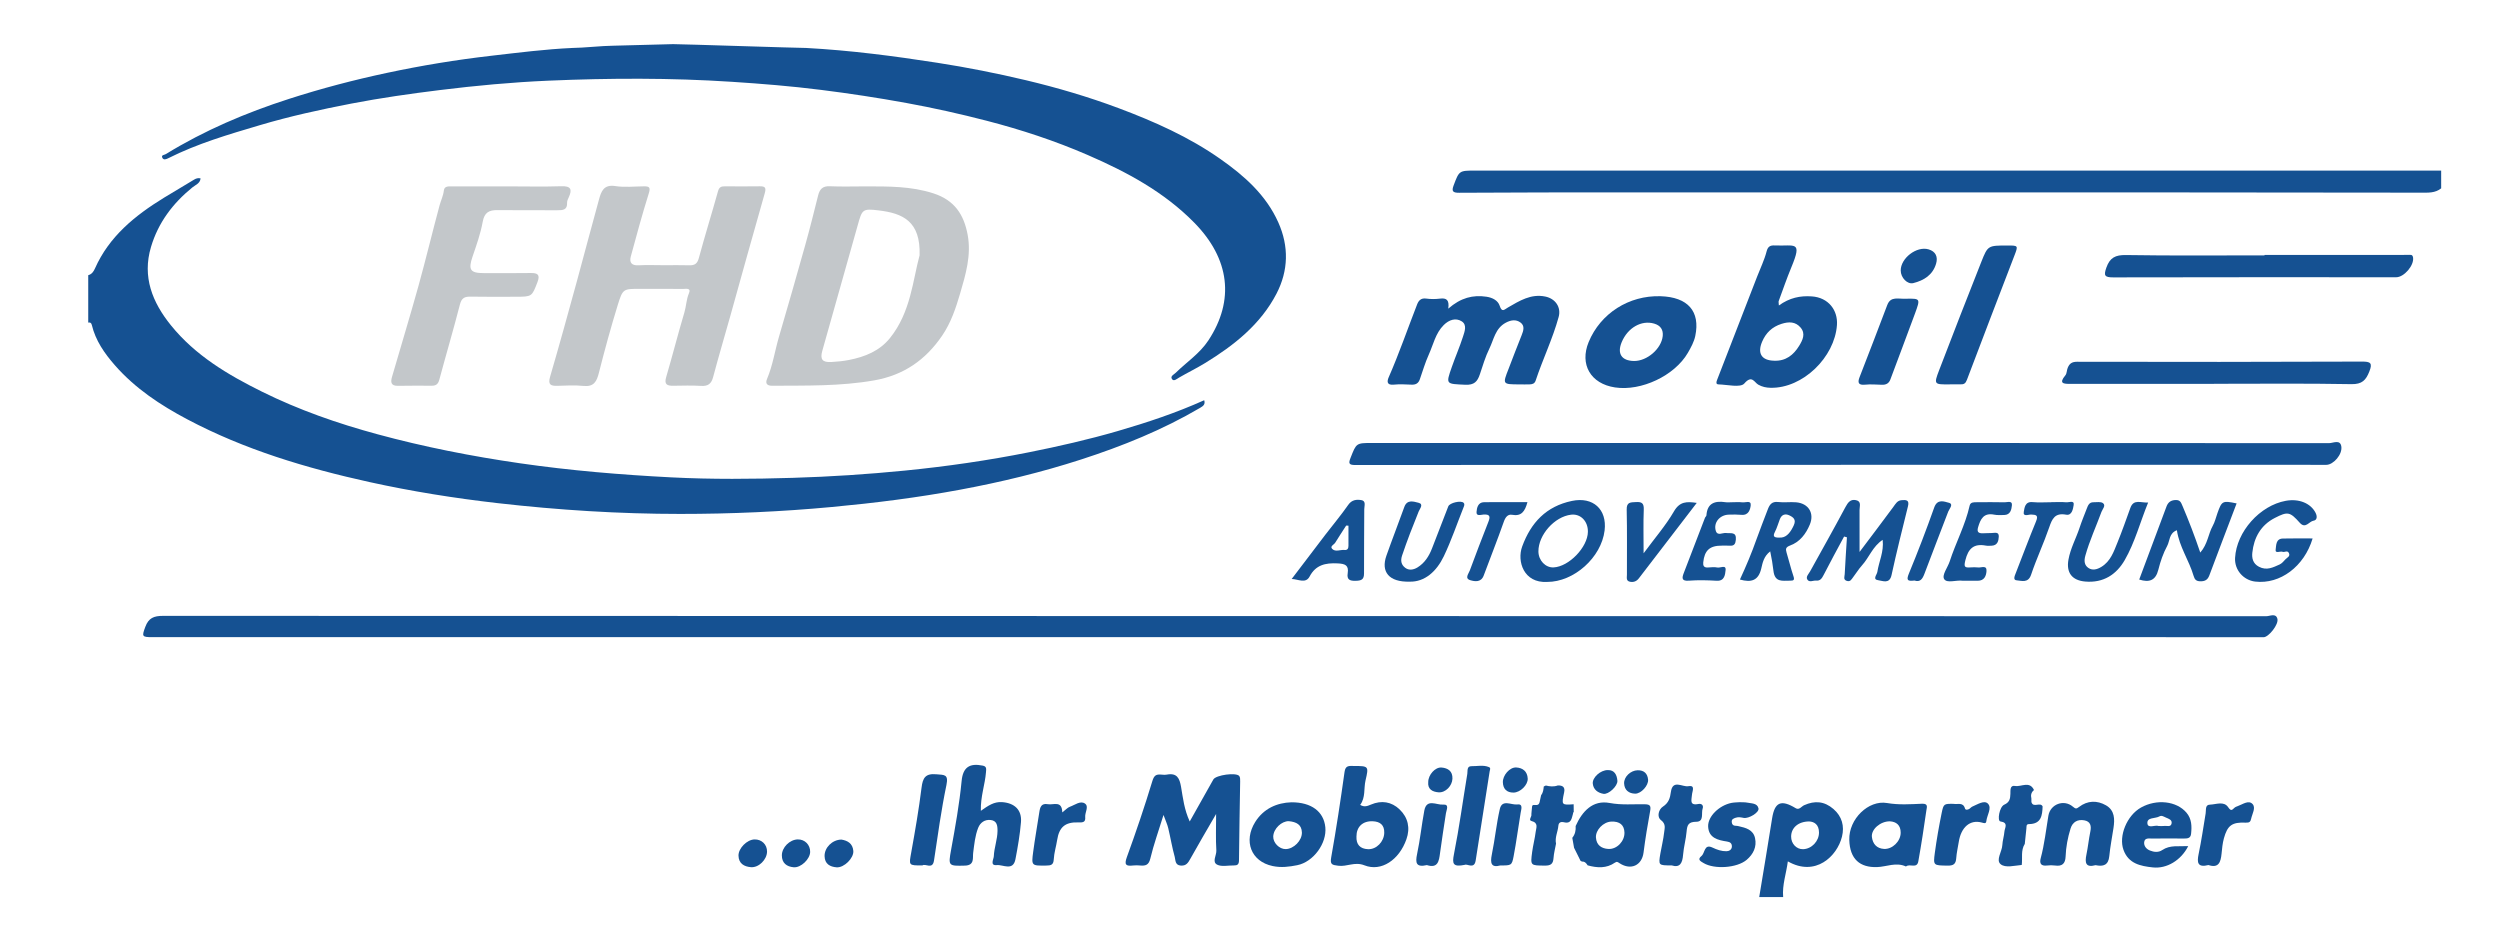
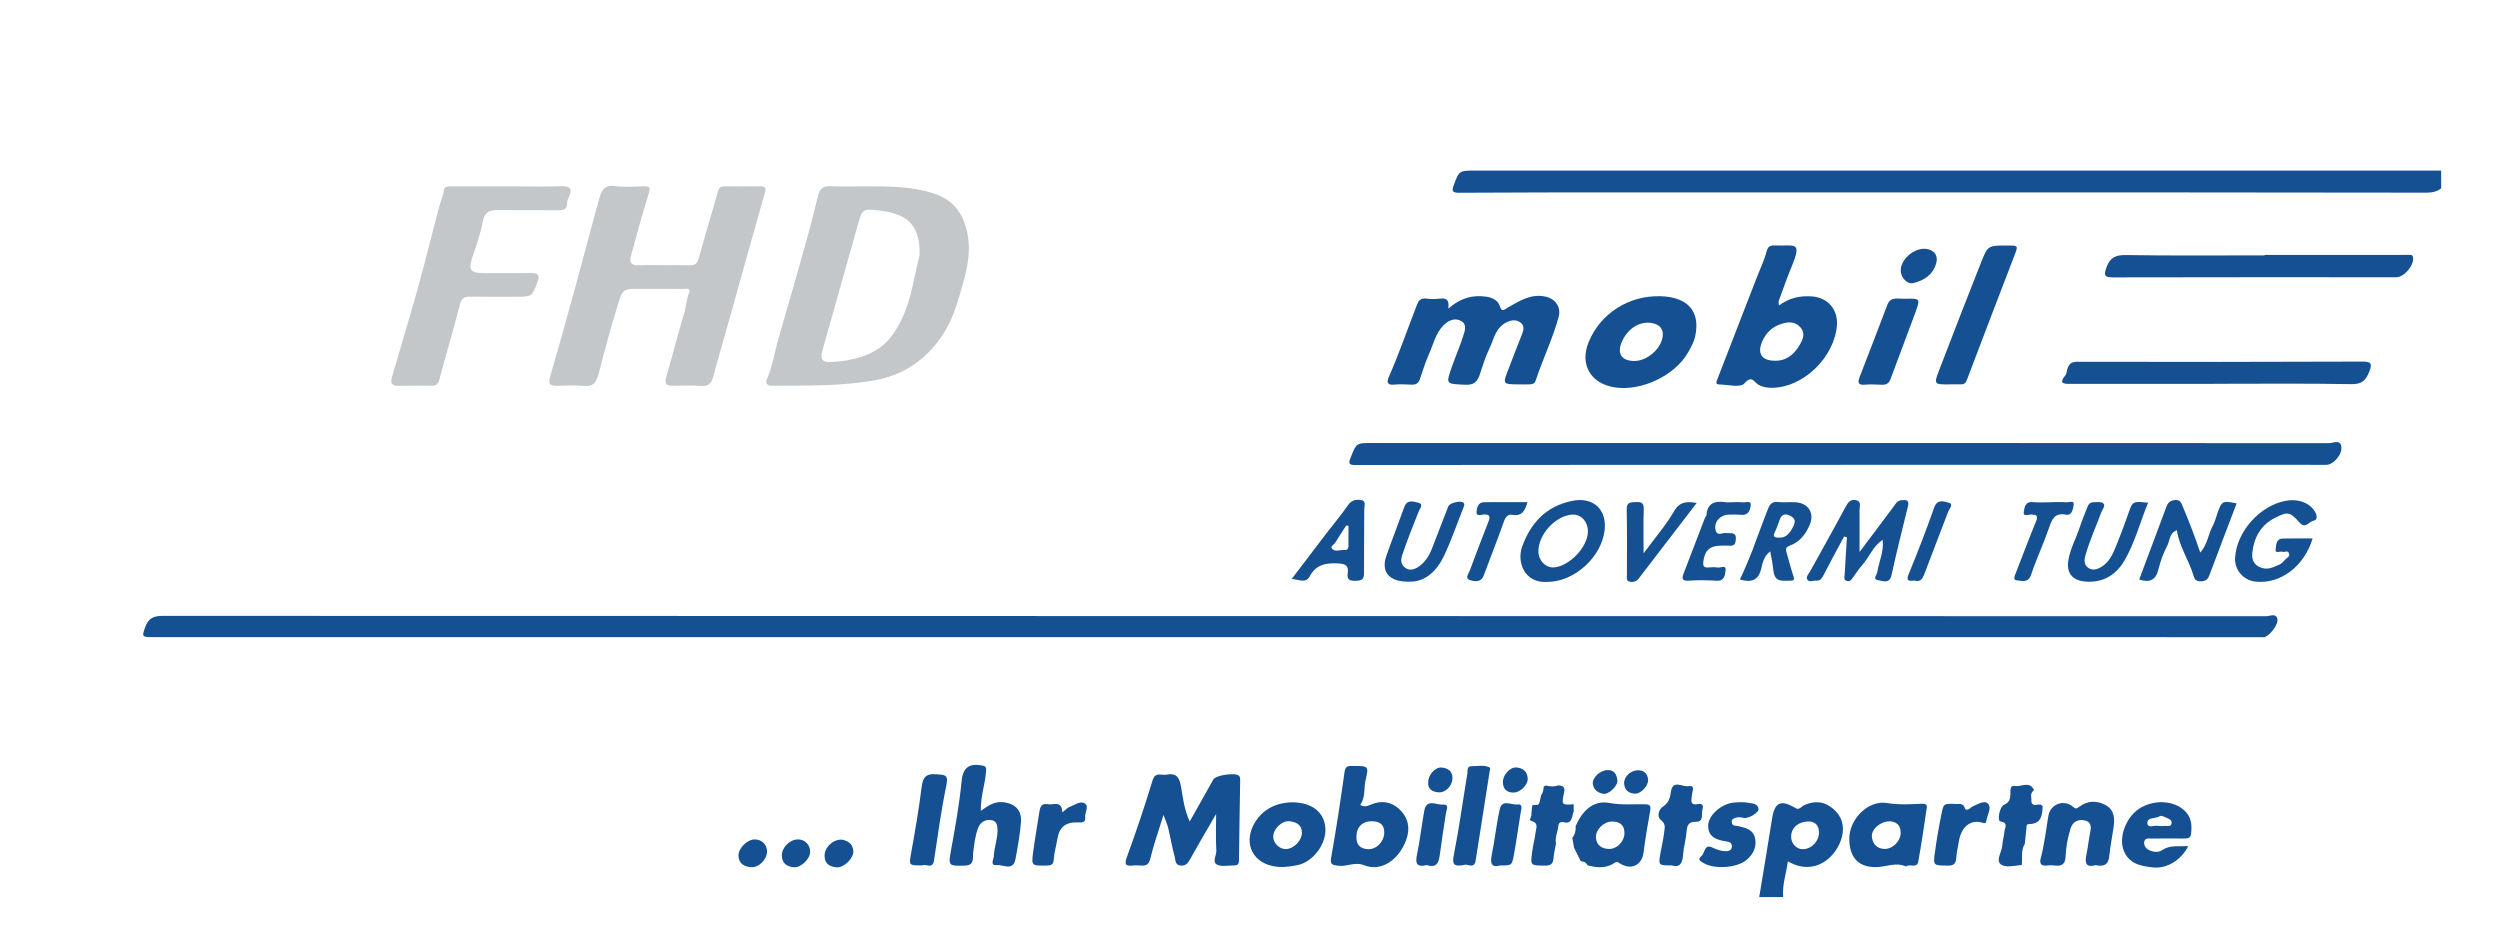
<svg xmlns="http://www.w3.org/2000/svg" version="1.1" id="Ebene_1" x="0px" y="0px" width="170px" height="64px" viewBox="0 0 170 64" enable-background="new 0 0 170 64" xml:space="preserve">
  <rect fill="#FFFFFF" width="170" height="64" />
  <g>
    <path fill="none" d="M104.18,54.83c-0.175,0.163-0.164,0.343-0.049,0.531c0.053,0.161-0.227,0.407,0.007,0.467   c0.492,0.127,0.323,0.46,0.288,0.73c-0.057,0.461-0.18,0.914-0.242,1.376c-0.125,0.939-0.115,0.917,0.864,0.927   c0.401,0.004,0.563-0.116,0.588-0.508c0.022-0.33,0.113-0.656,0.171-0.983c0.265-0.455,0.377-0.965,0.534-1.458   c0.531,0.134,0.526-0.287,0.628-0.597c0.03-0.015,0.06-0.03,0.09-0.045c-0.016-0.014-0.03-0.027-0.044-0.041   c-0.002-0.181-0.005-0.36-0.007-0.54c0.013-0.018,0.032-0.034,0.035-0.053c0.002-0.015-0.018-0.05-0.022-0.048   c-0.575,0.085-0.549-0.375-0.659-0.709c0.078-0.357-0.104-0.48-0.432-0.468c-0.272-0.116-0.544-0.125-0.814,0.002   c-0.047,0.022-0.096,0.044-0.142,0.066c-0.361,0.107-0.254,0.352-0.178,0.588c-0.036,0.163-0.073,0.328-0.109,0.492   c-0.169,0.034-0.408-0.101-0.472,0.189C104.212,54.78,104.201,54.807,104.18,54.83z M137.479,58.818   c0.252-0.452,0.251-0.939,0.206-1.432c0.037-0.352,0.075-0.703,0.11-1.054c0.013-0.126-0.025-0.292,0.173-0.293   c0.839-0.005,0.908-0.584,0.929-1.204c0.127-0.144,0.084-0.25-0.092-0.271c-0.22-0.027-0.445-0.018-0.668-0.025   c-0.001-0.08-0.001-0.16-0.002-0.24c0.276-0.125,0.193-0.359,0.178-0.572c-0.301-0.645-0.863-0.203-1.292-0.279   c-0.357-0.064-0.305,0.307-0.313,0.536c-0.011,0.324-0.049,0.573-0.421,0.737c-0.33,0.145-0.489,1.104-0.261,1.138   c0.575,0.085,0.294,0.436,0.275,0.69c-0.024,0.306-0.126,0.611-0.141,0.918c-0.023,0.452-0.454,1.015-0.119,1.298   C136.366,59.04,136.987,58.86,137.479,58.818z M107.035,57.647c-0.199,0.466,0.127,0.675,0.443,0.89   c0.034,0.008,0.063,0.024,0.086,0.05c0.029,0.241,0.2,0.267,0.394,0.255c0.645,0.177,1.278,0.22,1.86-0.187   c0.136-0.094,0.189-0.037,0.32,0.048c0.772,0.496,1.511,0.136,1.621-0.729c0.121-0.946,0.277-1.89,0.449-2.828   c0.059-0.319,0.014-0.451-0.338-0.458c-0.804-0.017-1.59,0.067-2.418-0.089c-1.146-0.215-1.865,0.57-2.31,1.568   c-0.106,0.258-0.487,0.441-0.228,0.803C106.955,57.196,106.994,57.422,107.035,57.647z M82.077,43.325c20.629,0,41.258,0,61.888,0   c3.321,0,6.643,0.005,9.963,0.006c0.34,0,1.042-0.873,0.937-1.256c-0.109-0.405-0.505-0.173-0.755-0.173   c-47.675-0.011-95.349-0.009-143.023-0.024c-0.623,0-0.979,0.143-1.201,0.744c-0.242,0.654-0.244,0.705,0.477,0.705   C34.267,43.327,58.171,43.327,82.077,43.325z M125.184,31.612c0-0.002,0-0.003,0-0.004c8.833,0,17.668,0,26.504,0   c2.169,0,4.338,0.001,6.507,0.001c0.472,0,1.106-0.706,1.014-1.259c-0.079-0.485-0.557-0.216-0.83-0.216   c-21.691-0.015-43.382-0.013-65.074-0.011c-1.083,0-1.071,0.004-1.465,1.005c-0.145,0.37-0.14,0.496,0.333,0.495   C103.177,31.608,114.18,31.612,125.184,31.612z M58.863,12.674c-0.813,0-1.627,0.027-2.439-0.009   c-0.494-0.022-0.685,0.21-0.791,0.63c-0.28,1.113-0.556,2.228-0.865,3.334c-0.585,2.092-1.183,4.179-1.794,6.264   c-0.281,0.958-0.423,1.953-0.816,2.881c-0.13,0.306,0.009,0.458,0.348,0.456c2.318-0.016,4.633,0.042,6.937-0.364   c2.013-0.353,3.496-1.392,4.62-3.035c0.602-0.881,0.932-1.875,1.225-2.871c0.381-1.298,0.773-2.611,0.514-3.997   c-0.254-1.363-0.881-2.347-2.332-2.816C61.947,12.657,60.414,12.677,58.863,12.674z M45.181,18.034   c-0.587,0-1.175-0.026-1.761,0.008c-0.481,0.027-0.633-0.199-0.524-0.601c0.389-1.436,0.777-2.871,1.223-4.289   c0.125-0.399,0.047-0.482-0.32-0.479c-0.655,0.005-1.323,0.081-1.961-0.019c-0.798-0.126-0.958,0.383-1.104,0.912   c-0.516,1.854-0.999,3.72-1.509,5.576c-0.594,2.164-1.188,4.327-1.817,6.479c-0.156,0.533,0.033,0.63,0.501,0.614   c0.586-0.018,1.18-0.054,1.76,0.008c0.722,0.075,0.909-0.303,1.06-0.898c0.391-1.549,0.813-3.091,1.283-4.618   c0.341-1.104,0.384-1.088,1.521-1.084c0.971,0.003,1.942-0.006,2.912,0.005c0.186,0.003,0.571-0.097,0.404,0.295   c-0.18,0.422-0.18,0.869-0.309,1.296c-0.436,1.463-0.811,2.943-1.241,4.409c-0.145,0.492,0.059,0.591,0.486,0.583   c0.632-0.01,1.267-0.027,1.896,0.01c0.469,0.027,0.689-0.146,0.809-0.593c0.375-1.411,0.791-2.809,1.185-4.213   c0.774-2.761,1.533-5.526,2.324-8.281c0.109-0.379,0.045-0.49-0.333-0.486c-0.791,0.009-1.582,0.009-2.372,0.002   c-0.255-0.002-0.392,0.053-0.473,0.342c-0.419,1.512-0.89,3.012-1.297,4.526c-0.104,0.39-0.277,0.512-0.649,0.5   C46.31,18.022,45.746,18.034,45.181,18.034z M34.577,12.674c-1.265,0-2.53-0.002-3.794,0.002c-0.242,0-0.565-0.053-0.602,0.277   c-0.041,0.362-0.201,0.674-0.293,1.012c-0.489,1.819-0.928,3.651-1.432,5.467c-0.575,2.069-1.201,4.125-1.8,6.188   c-0.099,0.342-0.097,0.626,0.402,0.615c0.767-0.015,1.536-0.008,2.304-0.007c0.285,0,0.43-0.11,0.509-0.409   c0.458-1.708,0.965-3.403,1.402-5.115c0.118-0.462,0.337-0.542,0.75-0.533c1.016,0.021,2.032,0.008,3.048,0.007   c1.11-0.001,1.094-0.008,1.472-0.987c0.197-0.507,0.026-0.637-0.468-0.627c-1.061,0.018-2.123,0.006-3.184,0.006   c-0.924,0-1.063-0.233-0.756-1.13c0.265-0.776,0.544-1.557,0.688-2.358c0.115-0.64,0.432-0.804,1.012-0.796   c1.355,0.017,2.709,0.002,4.064,0.009c0.367,0.002,0.688-0.012,0.661-0.512c-0.007-0.125,0.064-0.259,0.119-0.379   c0.242-0.533,0.136-0.763-0.514-0.741C36.971,12.704,35.774,12.674,34.577,12.674z M98.482,20.988   c0.085-0.608-0.136-0.734-0.554-0.682c-0.312,0.039-0.635,0.041-0.946-0.003c-0.35-0.049-0.513,0.133-0.615,0.395   c-0.645,1.654-1.222,3.334-1.935,4.964c-0.111,0.255-0.142,0.542,0.333,0.496c0.403-0.04,0.813-0.019,1.219,0   c0.291,0.013,0.473-0.093,0.567-0.364c0.197-0.563,0.362-1.139,0.607-1.679c0.311-0.684,0.454-1.454,1.02-2.012   c0.355-0.353,0.808-0.511,1.222-0.25c0.381,0.243,0.193,0.704,0.083,1.048c-0.224,0.695-0.518,1.369-0.759,2.06   c-0.415,1.192-0.405,1.141,0.915,1.203c0.614,0.03,0.83-0.22,0.992-0.702c0.199-0.591,0.373-1.196,0.647-1.753   c0.305-0.62,0.4-1.379,1.114-1.762c0.353-0.189,0.704-0.239,1.009-0.011c0.296,0.221,0.201,0.547,0.074,0.858   c-0.31,0.761-0.593,1.531-0.892,2.296c-0.41,1.047-0.412,1.047,0.752,1.05c0.226,0.001,0.453,0.007,0.678-0.001   c0.186-0.005,0.344-0.045,0.415-0.264c0.482-1.453,1.158-2.839,1.562-4.319c0.184-0.661-0.22-1.247-0.906-1.389   c-0.987-0.204-1.757,0.293-2.542,0.743c-0.246,0.14-0.405,0.368-0.562-0.117c-0.117-0.36-0.487-0.555-0.898-0.616   C100.16,20.041,99.336,20.242,98.482,20.988z M120.963,20.773c-0.009-0.179-0.032-0.247-0.013-0.301   c0.282-0.768,0.548-1.543,0.862-2.299c0.764-1.839,0.24-1.423-1.128-1.484c-0.299-0.014-0.468,0.058-0.558,0.412   c-0.148,0.577-0.416,1.123-0.632,1.681c-0.911,2.35-1.821,4.702-2.733,7.051c-0.054,0.139-0.093,0.3,0.091,0.304   c0.607,0.018,1.504,0.24,1.761-0.061c0.521-0.606,0.678-0.068,0.95,0.081c0.269,0.15,0.541,0.206,0.836,0.211   c2.187,0.046,4.359-2.074,4.513-4.27c0.069-1.002-0.577-1.866-1.707-1.945C122.411,20.099,121.695,20.247,120.963,20.773z    M79.119,55.417c0.146,0.399,0.261,0.643,0.322,0.898c0.156,0.648,0.263,1.309,0.441,1.951c0.06,0.217,0.013,0.567,0.418,0.592   c0.367,0.024,0.496-0.197,0.647-0.468c0.542-0.974,1.109-1.934,1.749-3.041c0,0.939-0.034,1.711,0.016,2.478   c0.021,0.333-0.313,0.781,0.056,0.969c0.306,0.155,0.75,0.045,1.133,0.052c0.24,0.005,0.349-0.066,0.351-0.349   c0.014-1.784,0.054-3.566,0.08-5.349c0.002-0.129,0.009-0.289-0.06-0.38c-0.198-0.267-1.59-0.073-1.763,0.231   c-0.516,0.914-1.029,1.829-1.607,2.858c-0.378-0.826-0.459-1.6-0.589-2.351c-0.1-0.584-0.273-0.968-0.965-0.838   c-0.13,0.025-0.271,0.01-0.405-0.001c-0.331-0.024-0.466,0.062-0.582,0.441c-0.528,1.736-1.108,3.458-1.731,5.165   c-0.194,0.533-0.071,0.633,0.426,0.576c0.156-0.019,0.317-0.012,0.473,0.001c0.368,0.031,0.588-0.025,0.695-0.476   C78.447,57.439,78.776,56.524,79.119,55.417z M150.55,26.103c0-0.002,0-0.004,0-0.006c3.115,0,6.23-0.034,9.344,0.023   c0.732,0.014,0.985-0.271,1.22-0.856c0.235-0.588,0.075-0.68-0.509-0.677c-6.452,0.023-12.903,0.029-19.356,0.012   c-0.379-0.001-0.53,0.138-0.645,0.415c-0.07,0.163-0.053,0.381-0.158,0.506c-0.471,0.567-0.123,0.586,0.357,0.586   C144.052,26.1,147.301,26.103,150.55,26.103z M153.987,17.337c0,0.009,0,0.018,0,0.028c-3.138,0-6.278,0.03-9.416-0.022   c-0.728-0.012-1.099,0.178-1.337,0.854c-0.189,0.538-0.126,0.667,0.466,0.665c6.414-0.018,12.827-0.009,19.24-0.009   c0.539,0,1.231-0.813,1.148-1.342c-0.037-0.23-0.184-0.178-0.352-0.178C160.488,17.34,157.238,17.337,153.987,17.337z    M112.914,20.143c-2.15-0.065-4.078,1.165-4.885,3.117c-0.628,1.522,0.133,2.837,1.79,3.086c1.783,0.27,4.053-0.798,4.954-2.35   c0.209-0.362,0.422-0.747,0.505-1.148C115.631,21.165,114.77,20.199,112.914,20.143z M132.566,26.137   c0.247,0,0.496-0.006,0.745,0.001c0.229,0.01,0.345-0.058,0.437-0.301c1.064-2.818,2.147-5.631,3.228-8.444   c0.269-0.7,0.272-0.699-0.494-0.697c-1.286,0.003-1.309-0.006-1.747,1.101c-0.974,2.456-1.932,4.918-2.876,7.384   C131.493,26.138,131.518,26.147,132.566,26.137z M92.492,54.732c0.375-0.5,0.234-1.109,0.364-1.665   c0.228-0.979,0.215-0.978-0.817-0.982c-0.3,0-0.548-0.048-0.61,0.4c-0.271,1.942-0.563,3.882-0.909,5.811   c-0.089,0.502,0.065,0.517,0.479,0.573c0.596,0.081,1.117-0.292,1.78-0.029c1.15,0.457,2.367-0.371,2.857-1.771   c0.269-0.765,0.115-1.477-0.469-2.033c-0.548-0.522-1.227-0.632-1.94-0.327C92.994,54.808,92.775,54.905,92.492,54.732z    M66.697,55.136c-0.024-0.979,0.285-1.788,0.349-2.627c0.017-0.225,0.058-0.392-0.226-0.449c-0.901-0.18-1.34,0.122-1.429,1.042   c-0.152,1.576-0.433,3.133-0.717,4.688c-0.2,1.098-0.183,1.102,0.936,1.071c0.677-0.017,0.52-0.534,0.563-0.862   c0.078-0.577,0.127-1.159,0.34-1.703c0.143-0.363,0.453-0.581,0.848-0.537c0.425,0.048,0.473,0.371,0.469,0.745   c-0.008,0.589-0.229,1.143-0.252,1.721c-0.008,0.202-0.284,0.646,0.198,0.601c0.43-0.043,1.114,0.433,1.273-0.403   c0.16-0.831,0.306-1.67,0.375-2.512c0.07-0.849-0.445-1.312-1.29-1.368C67.59,54.508,67.2,54.781,66.697,55.136z M125.398,36.484   c0.066,0.018,0.13,0.037,0.195,0.056c-0.051,0.836-0.109,1.673-0.152,2.513c-0.007,0.158-0.116,0.368,0.146,0.452   c0.24,0.077,0.319-0.114,0.424-0.249c0.206-0.264,0.378-0.558,0.604-0.805c0.49-0.538,0.724-1.289,1.408-1.738   c0.094,0.818-0.256,1.477-0.363,2.177c-0.03,0.201-0.356,0.518,0.075,0.57c0.29,0.034,0.754,0.276,0.891-0.353   c0.34-1.565,0.732-3.122,1.117-4.678c0.11-0.438-0.13-0.441-0.441-0.414c-0.289,0.025-0.398,0.245-0.547,0.447   c-0.72,0.976-1.456,1.943-2.303,3.072c0-1.096,0.002-1.978-0.003-2.858c0-0.249,0.148-0.584-0.247-0.665   c-0.366-0.077-0.54,0.152-0.707,0.465c-0.785,1.471-1.601,2.924-2.41,4.382c-0.097,0.173-0.293,0.354-0.19,0.542   c0.131,0.238,0.407,0.058,0.616,0.081c0.258,0.027,0.377-0.148,0.492-0.371C124.453,38.226,124.931,37.357,125.398,36.484z    M129.606,58.921c0.266-0.223,0.746,0.18,0.84-0.353c0.208-1.159,0.384-2.322,0.551-3.487c0.025-0.177,0.135-0.446-0.296-0.427   c-0.793,0.032-1.571,0.091-2.391-0.049c-1.253-0.213-2.6,1.085-2.559,2.508c0.037,1.317,0.73,1.886,1.889,1.849   C128.291,58.94,128.932,58.611,129.606,58.921z M87.819,54.556c-0.982,0.029-1.895,0.426-2.467,1.344   c-0.801,1.285-0.296,2.68,1.192,2.992c0.584,0.123,1.124,0.049,1.668-0.058c1.103-0.221,2.022-1.492,1.91-2.584   C90.014,55.19,89.182,54.552,87.819,54.556z M149.618,37.575c-0.39-1.155-0.781-2.163-1.203-3.159   c-0.109-0.259-0.166-0.428-0.486-0.413c-0.318,0.014-0.5,0.156-0.604,0.437c-0.619,1.656-1.236,3.31-1.857,4.97   c0.689,0.216,1.119,0.064,1.301-0.674c0.138-0.556,0.331-1.113,0.602-1.616c0.184-0.344,0.119-0.86,0.657-1.064   c0.167,1.135,0.829,2.048,1.134,3.096c0.076,0.258,0.176,0.369,0.454,0.377c0.312,0.007,0.503-0.091,0.615-0.393   c0.613-1.636,1.237-3.267,1.859-4.903c-0.96-0.199-1.004-0.175-1.301,0.654c-0.104,0.292-0.172,0.604-0.322,0.87   C150.157,36.31,150.129,36.993,149.618,37.575z M105.198,39.571c1.827,0.011,3.694-1.659,3.914-3.501   c0.172-1.438-0.787-2.307-2.223-2.006c-1.747,0.365-2.786,1.473-3.38,3.097C103.137,38.173,103.616,39.659,105.198,39.571z    M142.5,58.831c0.528,0.112,0.874-0.001,0.932-0.612c0.063-0.641,0.189-1.277,0.286-1.915c0.092-0.6,0.087-1.199-0.511-1.542   c-0.61-0.348-1.254-0.329-1.831,0.11c-0.176,0.132-0.228,0.146-0.419-0.017c-0.611-0.521-1.536-0.173-1.667,0.611   c-0.163,0.963-0.264,1.938-0.52,2.886c-0.099,0.367,0.015,0.552,0.429,0.503c0.177-0.021,0.364-0.025,0.54,0   c0.486,0.071,0.7-0.13,0.72-0.608c0.026-0.649,0.147-1.287,0.336-1.905c0.137-0.447,0.483-0.642,0.936-0.559   c0.421,0.076,0.49,0.374,0.411,0.759c-0.107,0.523-0.159,1.057-0.267,1.581C141.766,58.657,141.816,59.019,142.5,58.831z    M157.258,36.614c-0.68,0-1.351-0.011-2.019,0.004c-0.497,0.01-0.453,0.481-0.495,0.745c-0.048,0.307,0.309,0.093,0.474,0.158   c0.134,0.052,0.323-0.124,0.423,0.081c0.115,0.234-0.117,0.305-0.227,0.426c-0.122,0.13-0.244,0.286-0.4,0.354   c-0.445,0.198-0.879,0.435-1.405,0.157c-0.426-0.221-0.488-0.611-0.451-0.96c0.109-1.02,0.573-1.869,1.525-2.359   c0.89-0.458,1.034-0.419,1.701,0.326c0.393,0.439,0.63-0.096,0.94-0.143c0.233-0.034,0.266-0.282,0.131-0.542   c-0.331-0.639-1.12-0.972-2.022-0.809c-1.768,0.322-3.35,2.101-3.448,3.881c-0.045,0.808,0.556,1.516,1.369,1.612   C155.044,39.746,156.688,38.524,157.258,36.614z M148.8,57.535c-0.655,0.036-1.235-0.091-1.767,0.27   c-0.252,0.17-0.554,0.146-0.837,0.029c-0.255-0.104-0.416-0.313-0.39-0.567c0.032-0.306,0.316-0.246,0.538-0.247   c0.721,0,1.44-0.013,2.163,0c0.254,0.003,0.454-0.021,0.488-0.319c0.056-0.511,0.044-1.017-0.31-1.436   c-0.677-0.8-2.035-0.946-3.096-0.352c-0.963,0.542-1.527,1.934-1.193,2.872c0.339,0.95,1.161,1.108,1.993,1.198   C147.34,59.089,148.314,58.501,148.8,57.535z M120.375,37.493c0.101,0.487,0.173,0.913,0.216,1.313   c0.09,0.826,0.627,0.674,1.138,0.682c0.252,0.003,0.308-0.059,0.221-0.314c-0.178-0.525-0.302-1.068-0.466-1.597   c-0.08-0.259-0.052-0.371,0.247-0.483c0.665-0.249,1.07-0.786,1.337-1.424c0.32-0.768-0.086-1.439-0.935-1.513   c-0.402-0.035-0.816,0.032-1.216-0.018c-0.447-0.054-0.596,0.195-0.721,0.532c-0.245,0.662-0.513,1.314-0.748,1.98   c-0.33,0.938-0.716,1.855-1.134,2.759c0.783,0.222,1.258,0.064,1.45-0.75C119.856,38.275,119.937,37.829,120.375,37.493z    M87.835,39.37c0.452,0.016,0.951,0.337,1.218-0.168c0.414-0.786,1.072-0.935,1.902-0.892c0.52,0.023,0.773,0.125,0.688,0.674   c-0.067,0.424,0.132,0.521,0.542,0.511c0.394-0.011,0.573-0.084,0.569-0.516c-0.01-1.451,0.018-2.903,0.016-4.354   c0-0.22,0.141-0.565-0.204-0.62c-0.314-0.049-0.642-0.024-0.884,0.323c-0.484,0.695-1.034,1.346-1.549,2.021   C89.363,37.354,88.601,38.364,87.835,39.37z M129.655,20.312c-0.569,0.038-1.086-0.201-1.325,0.438   c-0.614,1.641-1.256,3.271-1.883,4.906c-0.137,0.356-0.085,0.548,0.379,0.501c0.378-0.04,0.763-0.003,1.147,0.006   c0.276,0.008,0.471-0.087,0.573-0.363c0.556-1.498,1.125-2.99,1.676-4.489C130.591,20.304,130.579,20.3,129.655,20.312z    M95.858,39.553c1.023,0.025,1.827-0.692,2.322-1.729c0.513-1.077,0.898-2.214,1.341-3.324c0.042-0.105,0.094-0.211,0.003-0.308   c-0.17-0.179-0.944-0.002-1.04,0.241c-0.372,0.949-0.735,1.902-1.104,2.853c-0.206,0.529-0.495,0.997-0.997,1.304   c-0.268,0.162-0.578,0.214-0.828,0.021c-0.263-0.2-0.333-0.474-0.213-0.834c0.34-1.013,0.729-2.007,1.129-2.996   c0.075-0.185,0.363-0.502-0.013-0.592c-0.307-0.073-0.769-0.256-0.963,0.285c-0.398,1.108-0.829,2.206-1.219,3.316   C93.892,38.878,94.44,39.59,95.858,39.553z M146.075,34.17c-0.49,0.038-0.985-0.264-1.212,0.371   c-0.285,0.793-0.564,1.589-0.882,2.369c-0.25,0.613-0.463,1.259-1.088,1.64c-0.291,0.177-0.605,0.262-0.881,0.072   c-0.281-0.192-0.305-0.49-0.208-0.836c0.286-1.024,0.732-1.987,1.098-2.981c0.067-0.182,0.315-0.425,0.102-0.589   c-0.147-0.113-0.431-0.058-0.655-0.061c-0.283-0.004-0.366,0.215-0.448,0.428c-0.166,0.435-0.345,0.863-0.49,1.305   c-0.241,0.729-0.622,1.407-0.757,2.175c-0.157,0.885,0.246,1.411,1.15,1.486c1.226,0.104,2.11-0.475,2.675-1.456   C145.175,36.882,145.524,35.517,146.075,34.17z M118.292,54.549c-0.158,0.014-0.365,0.011-0.562,0.052   c-0.833,0.171-1.609,0.924-1.578,1.608c0.034,0.774,0.663,0.923,1.28,1.016c0.222,0.034,0.335,0.13,0.333,0.337   c-0.003,0.224-0.193,0.32-0.367,0.323c-0.335,0.006-0.643-0.102-0.955-0.25c-0.569-0.272-0.5,0.377-0.747,0.577   c-0.301,0.243-0.058,0.355,0.143,0.476c0.739,0.441,2.276,0.34,2.933-0.218c0.452-0.385,0.7-0.885,0.569-1.48   c-0.126-0.57-0.63-0.7-1.122-0.81c-0.066-0.014-0.133-0.026-0.2-0.026c-0.163-0.003-0.243-0.082-0.262-0.241   c-0.024-0.208,0.118-0.255,0.276-0.308c0.183-0.062,0.355-0.022,0.533,0.013c0.348,0.067,1.072-0.37,1.009-0.649   c-0.083-0.365-0.478-0.328-0.769-0.39C118.658,54.547,118.495,54.56,118.292,54.549z M133.466,39.49c0.338,0,0.677-0.004,1.014,0   c0.453,0.005,0.582-0.333,0.602-0.659c0.025-0.42-0.341-0.224-0.554-0.245c-0.179-0.017-0.362-0.018-0.54-0.003   c-0.421,0.034-0.447-0.063-0.342-0.492c0.193-0.781,0.565-1.144,1.386-0.992c0.13,0.025,0.271,0.013,0.405,0.007   c0.398-0.018,0.466-0.333,0.479-0.616c0.017-0.36-0.293-0.242-0.498-0.244c-0.204-0.003-0.406,0.017-0.608,0.017   c-0.295,0.003-0.389-0.11-0.298-0.417c0.164-0.557,0.38-0.995,1.096-0.85c0.217,0.042,0.448,0.026,0.674,0.023   c0.441-0.006,0.5-0.397,0.528-0.661c0.036-0.341-0.314-0.197-0.497-0.202c-0.632-0.017-1.264-0.007-1.895-0.004   c-0.198,0-0.429-0.014-0.481,0.229c-0.294,1.322-0.945,2.517-1.357,3.796c-0.134,0.413-0.55,0.932-0.374,1.205   C132.401,39.68,133.031,39.428,133.466,39.49z M99.612,58.808c0.151-0.089,0.639,0.318,0.734-0.291   c0.314-2.021,0.632-4.042,0.952-6.063c0.017-0.108,0.089-0.235-0.044-0.292c-0.388-0.165-0.801-0.057-1.2-0.064   c-0.323-0.004-0.244,0.327-0.276,0.522c-0.302,1.823-0.547,3.657-0.908,5.467C98.739,58.735,98.794,58.977,99.612,58.808z    M62.723,58.849c0.209-0.153,0.692,0.307,0.789-0.334c0.258-1.716,0.491-3.438,0.845-5.135c0.155-0.746-0.153-0.679-0.681-0.727   c-0.751-0.071-0.929,0.244-1.011,0.909c-0.183,1.477-0.437,2.946-0.702,4.41C61.804,58.854,61.771,58.851,62.723,58.849z    M111.765,37.624c0-1.112-0.025-2.04,0.011-2.964c0.017-0.43-0.119-0.544-0.531-0.519c-0.363,0.021-0.642-0.012-0.63,0.512   c0.035,1.475,0.013,2.95,0.016,4.427c0.001,0.188-0.077,0.428,0.22,0.482c0.243,0.043,0.441-0.039,0.592-0.236   c1.299-1.693,2.599-3.386,3.936-5.128c-0.676-0.1-1.154-0.108-1.552,0.578C113.277,35.727,112.542,36.571,111.765,37.624z    M117.745,34.153c-0.135,0-0.273,0.018-0.405-0.003c-0.721-0.106-1.245,0.053-1.303,0.893c-0.004,0.06-0.076,0.111-0.1,0.172   c-0.484,1.255-0.97,2.51-1.447,3.768c-0.118,0.311-0.155,0.545,0.351,0.505c0.625-0.049,1.262-0.032,1.891,0.005   c0.557,0.034,0.575-0.45,0.606-0.713c0.049-0.408-0.364-0.14-0.561-0.188c-0.213-0.05-0.448-0.002-0.673,0   c-0.241,0.002-0.307-0.129-0.285-0.346c0.086-0.825,0.441-1.145,1.275-1.141c0.181,0,0.362-0.007,0.541,0.004   c0.297,0.019,0.375-0.134,0.4-0.403c0.053-0.567-0.346-0.416-0.659-0.459c-0.239-0.033-0.589,0.217-0.701-0.147   c-0.174-0.557,0.264-1.081,0.873-1.102c0.292-0.011,0.588-0.015,0.878,0.012c0.487,0.043,0.591-0.379,0.62-0.64   c0.042-0.379-0.354-0.183-0.559-0.209C118.244,34.129,117.994,34.153,117.745,34.153z M113.673,58.847   c0.575,0.182,0.734-0.17,0.779-0.731c0.042-0.531,0.195-1.052,0.238-1.582c0.038-0.438,0.124-0.652,0.662-0.657   c0.545-0.004,0.318-0.584,0.43-0.905c0.065-0.188-0.048-0.354-0.301-0.302c-0.622,0.126-0.449-0.304-0.429-0.611   c0.016-0.254,0.26-0.69-0.25-0.6c-0.39,0.071-1.063-0.484-1.182,0.395c-0.054,0.402-0.143,0.735-0.544,0.997   c-0.277,0.178-0.435,0.681-0.129,0.917c0.355,0.272,0.245,0.554,0.215,0.835c-0.052,0.483-0.178,0.959-0.259,1.441   C112.769,58.848,112.773,58.848,113.673,58.847z M132.839,54.661c-0.648-0.006-0.676-0.012-0.806,0.629   c-0.182,0.893-0.34,1.791-0.462,2.692c-0.12,0.884-0.093,0.863,0.855,0.88c0.4,0.008,0.569-0.1,0.597-0.498   c0.027-0.376,0.115-0.746,0.173-1.121c0.155-0.98,0.754-1.53,1.563-1.311c0.129,0.034,0.292,0.11,0.313-0.095   c0.042-0.407,0.394-0.893,0.107-1.189c-0.249-0.259-0.711,0.054-1.059,0.199c-0.08,0.033-0.137,0.114-0.212,0.16   c-0.101,0.061-0.254,0.091-0.289-0.031C133.489,54.522,133.117,54.721,132.839,54.661z M150.176,58.823   c0.701,0.235,0.832-0.21,0.888-0.757c0.035-0.354,0.065-0.715,0.16-1.055c0.244-0.885,0.551-1.113,1.486-1.069   c0.25,0.013,0.323-0.06,0.365-0.258c0.073-0.344,0.34-0.761,0.091-1.015c-0.27-0.277-0.665,0.029-0.994,0.145   c-0.082,0.029-0.172,0.063-0.234,0.12c-0.171,0.162-0.233,0.239-0.429-0.048c-0.292-0.427-0.819-0.18-1.238-0.168   c-0.337,0.009-0.249,0.359-0.288,0.589c-0.155,0.923-0.286,1.853-0.478,2.769C149.385,58.656,149.433,59.009,150.176,58.823z    M72.235,55.244c-0.02-0.835-0.597-0.488-0.979-0.557c-0.447-0.081-0.531,0.194-0.582,0.536c-0.135,0.904-0.299,1.801-0.419,2.708   c-0.125,0.951-0.108,0.941,0.89,0.928c0.315-0.005,0.49-0.038,0.51-0.421c0.024-0.441,0.163-0.876,0.231-1.318   c0.137-0.872,0.541-1.229,1.446-1.196c0.297,0.012,0.495-0.004,0.461-0.358c-0.031-0.316,0.276-0.723-0.021-0.924   c-0.311-0.211-0.684,0.1-1.017,0.217C72.594,54.914,72.469,55.065,72.235,55.244z M139.492,34.147c0,0.001,0,0.002,0,0.004   c-0.428,0-0.859,0.033-1.284-0.008c-0.523-0.05-0.543,0.408-0.591,0.653c-0.072,0.37,0.316,0.185,0.493,0.192   c0.348,0.011,0.509,0.049,0.342,0.459c-0.481,1.167-0.922,2.347-1.381,3.522c-0.073,0.185-0.205,0.473,0.055,0.492   c0.343,0.025,0.788,0.211,0.988-0.385c0.365-1.086,0.859-2.129,1.229-3.213c0.202-0.592,0.391-1.008,1.156-0.865   c0.406,0.074,0.47-0.426,0.508-0.657c0.058-0.351-0.321-0.167-0.503-0.186C140.171,34.125,139.83,34.147,139.492,34.147z    M103.866,34.147c-1.019,0-1.985-0.011-2.951,0.005c-0.417,0.006-0.489,0.394-0.51,0.666c-0.022,0.305,0.294,0.187,0.473,0.174   c0.449-0.032,0.478,0.138,0.329,0.509c-0.437,1.092-0.846,2.194-1.259,3.295c-0.084,0.224-0.365,0.539,0.033,0.658   c0.303,0.09,0.732,0.165,0.911-0.314c0.456-1.224,0.938-2.437,1.371-3.667c0.107-0.304,0.274-0.519,0.556-0.466   C103.456,35.123,103.692,34.783,103.866,34.147z M102.021,58.851c0.743,0.001,0.784,0.008,0.904-0.618   c0.189-0.981,0.312-1.973,0.479-2.959c0.043-0.266,0.181-0.626-0.242-0.573c-0.394,0.048-1.019-0.373-1.174,0.311   c-0.232,1.018-0.331,2.063-0.542,3.085C101.321,58.706,101.407,59.02,102.021,58.851z M97.027,58.826   c0.75,0.236,0.824-0.266,0.895-0.819c0.117-0.904,0.269-1.804,0.401-2.706c0.034-0.235,0.257-0.629-0.205-0.589   c-0.429,0.037-1.108-0.429-1.265,0.402c-0.185,0.982-0.282,1.983-0.492,2.961C96.233,58.682,96.295,58.996,97.027,58.826z    M130.183,39.476c0.395,0.127,0.547-0.107,0.681-0.468c0.525-1.412,1.085-2.813,1.617-4.223c0.073-0.193,0.387-0.509,0.038-0.598   c-0.301-0.078-0.778-0.29-0.993,0.321c-0.531,1.503-1.101,2.993-1.711,4.465C129.63,39.421,129.669,39.546,130.183,39.476z    M129.249,18.39c-0.002,0.488,0.447,0.966,0.86,0.861c0.723-0.183,1.317-0.553,1.544-1.315c0.142-0.473-0.029-0.84-0.514-0.98   C130.327,16.722,129.249,17.554,129.249,18.39z M52.159,57.91c0.005-0.48-0.363-0.839-0.852-0.829   c-0.509,0.012-1.102,0.603-1.088,1.108c0.012,0.532,0.382,0.742,0.842,0.779C51.598,59.013,52.153,58.45,52.159,57.91z    M57.216,57.091c-0.631,0.01-1.16,0.555-1.144,1.132c0.014,0.528,0.367,0.721,0.822,0.755c0.506,0.036,1.171-0.632,1.132-1.114   C57.986,57.352,57.631,57.16,57.216,57.091z M53.166,58.163c-0.001,0.528,0.331,0.769,0.798,0.81   c0.5,0.046,1.114-0.555,1.126-1.041c0.011-0.484-0.365-0.864-0.844-0.852C53.698,57.092,53.167,57.625,53.166,58.163z    M102.195,53.191c0.013,0.464,0.272,0.705,0.72,0.705c0.468-0.001,0.992-0.524,0.971-0.954c-0.022-0.481-0.337-0.733-0.786-0.754   C102.653,52.167,102.181,52.73,102.195,53.191z M97.119,53.17c-0.051,0.508,0.294,0.674,0.696,0.708   c0.483,0.039,0.931-0.443,0.95-0.923c0.022-0.521-0.309-0.724-0.738-0.763C97.586,52.154,97.121,52.697,97.119,53.17z    M109.337,52.366c-0.502-0.009-1.075,0.509-1.027,0.93c0.044,0.404,0.351,0.623,0.726,0.685c0.343,0.058,0.972-0.525,0.947-0.885   C109.954,52.694,109.788,52.355,109.337,52.366z M111.358,52.379c-0.479,0.011-0.938,0.445-0.917,0.895   c0.021,0.457,0.318,0.686,0.748,0.695c0.409,0.009,0.917-0.56,0.882-0.954C112.031,52.601,111.798,52.369,111.358,52.379z" />
-     <path fill="#155192" d="M6,18.713c0.243-0.064,0.368-0.254,0.458-0.458c0.963-2.174,2.714-3.594,4.683-4.804   c0.678-0.417,1.368-0.811,2.045-1.229c0.145-0.09,0.281-0.132,0.453-0.093c-0.03,0.347-0.348,0.445-0.559,0.617   c-1.332,1.083-2.322,2.398-2.812,4.046c-0.605,2.035,0.09,3.764,1.357,5.331c1.654,2.047,3.864,3.358,6.188,4.51   c2.508,1.243,5.146,2.162,7.841,2.893c3.188,0.866,6.43,1.502,9.707,1.977c3.418,0.495,6.855,0.781,10.299,0.958   c2.748,0.141,5.503,0.116,8.257,0.032c2.547-0.076,5.088-0.243,7.623-0.494c2.828-0.281,5.636-0.686,8.424-1.243   c2.027-0.404,4.039-0.864,6.023-1.439c2.005-0.582,3.984-1.239,5.899-2.102c0.087,0.284-0.062,0.391-0.282,0.521   c-2.557,1.5-5.278,2.6-8.1,3.513c-2.694,0.871-5.438,1.534-8.215,2.05c-2.878,0.536-5.783,0.903-8.705,1.175   c-3.439,0.32-6.881,0.474-10.331,0.473c-4.148-0.001-8.283-0.263-12.407-0.733c-2.936-0.336-5.847-0.8-8.726-1.435   c-4.292-0.947-8.489-2.201-12.388-4.267c-1.827-0.967-3.544-2.102-4.92-3.675c-0.711-0.812-1.317-1.681-1.571-2.748   C6.208,21.953,6.13,21.909,6,21.936C6,20.862,6,19.788,6,18.713z" />
-     <path fill="#155192" d="M54.813,3.261c2.997,0.161,5.968,0.548,8.932,1.009c2.024,0.314,4.03,0.713,6.018,1.185   c2.134,0.508,4.243,1.129,6.297,1.897c2.432,0.912,4.802,1.965,6.934,3.465c1.627,1.144,3.096,2.441,3.93,4.305   c0.733,1.635,0.688,3.283-0.119,4.842c-1.084,2.094-2.89,3.522-4.876,4.734c-0.571,0.349-1.175,0.643-1.754,0.979   c-0.157,0.092-0.348,0.271-0.468,0.114c-0.162-0.21,0.118-0.321,0.25-0.449c0.742-0.727,1.625-1.302,2.214-2.195   c1.796-2.727,1.454-5.544-0.951-7.995c-2.063-2.103-4.598-3.459-7.262-4.615c-2.221-0.964-4.521-1.719-6.864-2.326   c-1.805-0.468-3.626-0.874-5.464-1.209c-1.929-0.353-3.864-0.646-5.808-0.891c-2.015-0.254-4.038-0.418-6.063-0.549   C45.61,5.29,41.456,5.307,37.305,5.485c-2.476,0.107-4.944,0.336-7.405,0.641c-2.013,0.249-4.019,0.535-6.009,0.918   c-2.095,0.406-4.18,0.861-6.227,1.47c-2.119,0.628-4.239,1.248-6.223,2.246c-0.118,0.059-0.328,0.155-0.409-0.045   c-0.074-0.185,0.138-0.171,0.242-0.235c2.633-1.617,5.45-2.813,8.396-3.761c2.182-0.702,4.393-1.283,6.626-1.759   c2.354-0.503,4.731-0.895,7.128-1.17c1.837-0.211,3.67-0.447,5.521-0.53c0.682-0.002,2.043-0.149,2.725-0.151   c0.182-0.001,3.918-0.11,4.1-0.108C46.407,3.003,54.175,3.259,54.813,3.261z" />
    <path fill="#155192" d="M166,12.806c-0.404,0.329-0.888,0.295-1.362,0.295c-6.667-0.006-13.332-0.018-19.998-0.02   c-11.32-0.004-22.641-0.002-33.96,0c-3.818,0-7.638,0.004-11.455,0.027C98.786,13.112,98.7,13,98.844,12.615   c0.381-1.012,0.375-1.014,1.468-1.015c21.896,0,43.792,0,65.687-0.001C166,12.001,166,12.403,166,12.806z" />
    <path fill="#155192" d="M119.627,61c0.293-1.781,0.595-3.559,0.875-5.342c0.175-1.115,0.607-1.308,1.607-0.7   c0.238,0.145,0.393-0.123,0.567-0.201c0.734-0.333,1.388-0.272,1.998,0.255c0.587,0.507,0.756,1.167,0.581,1.878   c-0.326,1.33-1.798,2.761-3.682,1.683c-0.104,0.823-0.391,1.598-0.318,2.426C120.712,61,120.17,61,119.627,61z M123.025,55.858   c-0.759,0.006-1.221,0.44-1.228,1.023c-0.006,0.486,0.364,0.878,0.814,0.864c0.586-0.018,1.084-0.55,1.081-1.135   C123.688,56.068,123.372,55.877,123.025,55.858z" />
    <path fill="#155192" d="M82.077,43.326c-23.906,0.001-47.811,0.001-71.716,0.001c-0.721,0-0.72-0.051-0.478-0.705   c0.222-0.6,0.578-0.743,1.201-0.743c47.675,0.015,95.35,0.013,143.024,0.023c0.25,0.001,0.646-0.232,0.755,0.174   c0.104,0.382-0.598,1.255-0.938,1.255c-3.321-0.001-6.642-0.006-9.964-0.006C123.334,43.325,102.706,43.325,82.077,43.326z" />
    <path fill="#155192" d="M125.184,31.612c-11.004,0-22.006-0.003-33.011,0.01c-0.473,0.001-0.478-0.125-0.333-0.494   c0.394-1.001,0.381-1.005,1.464-1.005c21.692-0.001,43.383-0.004,65.074,0.011c0.272,0,0.751-0.268,0.831,0.216   c0.092,0.553-0.543,1.259-1.015,1.259c-2.168,0-4.337-0.001-6.507-0.001c-8.835,0-17.669,0-26.505,0   C125.184,31.608,125.184,31.61,125.184,31.612z" />
    <path fill="#C3C7CA" d="M58.863,12.674c1.551,0.002,3.084-0.018,4.606,0.473c1.45,0.469,2.077,1.454,2.331,2.816   c0.26,1.386-0.132,2.7-0.513,3.997c-0.293,0.997-0.623,1.99-1.226,2.872c-1.123,1.643-2.606,2.682-4.619,3.034   c-2.304,0.406-4.619,0.348-6.937,0.365c-0.34,0.002-0.478-0.15-0.349-0.457c0.394-0.928,0.535-1.924,0.816-2.882   c0.611-2.083,1.209-4.172,1.794-6.263c0.31-1.106,0.586-2.221,0.865-3.333c0.106-0.42,0.297-0.653,0.792-0.631   C57.235,12.702,58.049,12.674,58.863,12.674z M62.532,17.361c0.076-2.318-1.143-2.858-2.782-3.054   c-1.121-0.136-1.124-0.064-1.434,1.041c-0.796,2.836-1.601,5.67-2.399,8.506c-0.164,0.581,0.003,0.797,0.611,0.763   c0.402-0.021,0.807-0.062,1.202-0.139c1.08-0.211,2.077-0.609,2.786-1.488C61.94,21.224,62.073,19.026,62.532,17.361z" />
    <path fill="#C3C7CA" d="M45.181,18.034c0.565,0,1.129-0.012,1.694,0.005c0.372,0.01,0.544-0.11,0.649-0.5   c0.407-1.515,0.878-3.015,1.298-4.527c0.08-0.289,0.217-0.344,0.473-0.342c0.79,0.008,1.581,0.007,2.371-0.002   c0.379-0.004,0.443,0.107,0.334,0.486c-0.792,2.755-1.551,5.521-2.324,8.281c-0.394,1.405-0.81,2.802-1.185,4.213   c-0.121,0.448-0.34,0.62-0.81,0.593c-0.63-0.038-1.264-0.02-1.896-0.01c-0.427,0.008-0.631-0.091-0.486-0.584   c0.43-1.464,0.805-2.945,1.241-4.408c0.128-0.427,0.128-0.875,0.308-1.296c0.168-0.391-0.218-0.292-0.404-0.295   c-0.971-0.011-1.941-0.002-2.912-0.004c-1.137-0.004-1.181-0.02-1.521,1.083c-0.47,1.527-0.892,3.069-1.284,4.618   c-0.15,0.595-0.337,0.974-1.06,0.898c-0.58-0.061-1.172-0.025-1.76-0.007c-0.468,0.015-0.657-0.081-0.501-0.615   c0.63-2.153,1.224-4.315,1.818-6.479c0.51-1.857,0.992-3.722,1.508-5.578c0.147-0.528,0.308-1.037,1.105-0.911   c0.638,0.1,1.306,0.023,1.961,0.018c0.367-0.003,0.445,0.08,0.32,0.479c-0.445,1.419-0.834,2.854-1.223,4.289   c-0.109,0.402,0.042,0.628,0.524,0.602C44.005,18.008,44.594,18.034,45.181,18.034z" />
    <path fill="#C3C7CA" d="M34.577,12.674c1.197,0,2.395,0.03,3.59-0.01c0.65-0.022,0.757,0.208,0.514,0.741   c-0.055,0.121-0.125,0.256-0.119,0.379c0.026,0.5-0.294,0.514-0.661,0.512c-1.355-0.007-2.71,0.008-4.065-0.009   c-0.58-0.008-0.896,0.156-1.012,0.796c-0.144,0.801-0.423,1.583-0.688,2.358c-0.307,0.897-0.167,1.13,0.757,1.13   c1.06,0,2.123,0.012,3.184-0.006c0.494-0.01,0.665,0.12,0.468,0.627c-0.379,0.979-0.363,0.985-1.472,0.987   c-1.016,0.001-2.033,0.014-3.048-0.007c-0.414-0.009-0.633,0.071-0.75,0.533c-0.438,1.713-0.944,3.407-1.401,5.115   c-0.08,0.299-0.224,0.409-0.51,0.409c-0.768-0.001-1.537-0.009-2.304,0.007c-0.499,0.011-0.5-0.272-0.401-0.615   c0.599-2.063,1.225-4.118,1.8-6.188c0.503-1.815,0.942-3.648,1.432-5.467c0.091-0.338,0.251-0.65,0.292-1.012   c0.037-0.331,0.359-0.277,0.602-0.277C32.047,12.672,33.312,12.674,34.577,12.674z" />
    <path fill="#155192" d="M98.482,20.988c0.854-0.746,1.678-0.947,2.598-0.811c0.411,0.061,0.781,0.255,0.898,0.615   c0.157,0.485,0.315,0.257,0.562,0.117c0.785-0.45,1.555-0.946,2.542-0.743c0.687,0.142,1.089,0.727,0.906,1.389   c-0.405,1.48-1.08,2.866-1.562,4.319c-0.071,0.218-0.228,0.259-0.416,0.264c-0.226,0.008-0.452,0.003-0.678,0.001   c-1.165-0.004-1.163-0.004-0.752-1.051c0.298-0.766,0.582-1.536,0.892-2.296c0.127-0.312,0.222-0.636-0.074-0.857   c-0.304-0.229-0.656-0.18-1.009,0.011c-0.713,0.383-0.809,1.142-1.114,1.762c-0.273,0.556-0.448,1.162-0.647,1.752   c-0.162,0.482-0.377,0.732-0.991,0.703c-1.32-0.063-1.33-0.012-0.915-1.204c0.24-0.69,0.535-1.363,0.759-2.06   c0.11-0.344,0.297-0.805-0.083-1.047c-0.413-0.262-0.866-0.103-1.222,0.249c-0.565,0.558-0.709,1.329-1.02,2.013   c-0.245,0.541-0.411,1.116-0.608,1.679c-0.094,0.272-0.275,0.378-0.567,0.364c-0.405-0.019-0.815-0.04-1.218,0   c-0.476,0.045-0.445-0.239-0.334-0.496c0.714-1.629,1.291-3.309,1.936-4.964c0.102-0.261,0.264-0.443,0.615-0.394   c0.31,0.043,0.634,0.042,0.946,0.003C98.346,20.254,98.568,20.379,98.482,20.988z" />
    <path fill="#155192" d="M120.963,20.773c0.732-0.526,1.447-0.674,2.243-0.618c1.13,0.079,1.776,0.942,1.707,1.944   c-0.153,2.197-2.326,4.317-4.513,4.271c-0.297-0.006-0.567-0.062-0.836-0.212c-0.271-0.15-0.429-0.688-0.95-0.081   c-0.257,0.301-1.155,0.078-1.761,0.061c-0.184-0.005-0.146-0.165-0.091-0.304c0.912-2.349,1.822-4.701,2.733-7.051   c0.216-0.559,0.484-1.104,0.632-1.681c0.09-0.354,0.259-0.426,0.558-0.412c1.368,0.061,1.892-0.354,1.128,1.484   c-0.313,0.756-0.58,1.532-0.862,2.299C120.932,20.526,120.955,20.594,120.963,20.773z M120.641,24.528   c0.792,0.035,1.322-0.391,1.701-1.012c0.232-0.38,0.458-0.82,0.099-1.241c-0.349-0.41-0.8-0.412-1.298-0.253   c-0.646,0.207-1.066,0.614-1.323,1.223C119.489,24.033,119.79,24.511,120.641,24.528z" />
    <path fill="#155192" d="M79.119,55.417c-0.342,1.107-0.672,2.022-0.896,2.961c-0.107,0.451-0.327,0.507-0.695,0.476   c-0.156-0.013-0.317-0.02-0.473-0.001c-0.497,0.058-0.62-0.043-0.426-0.576c0.622-1.707,1.203-3.428,1.731-5.165   c0.116-0.38,0.251-0.465,0.582-0.441c0.135,0.011,0.275,0.026,0.405,0.001c0.692-0.129,0.865,0.254,0.965,0.838   c0.129,0.751,0.21,1.526,0.589,2.351c0.578-1.029,1.092-1.944,1.607-2.858c0.173-0.304,1.565-0.497,1.763-0.231   c0.068,0.093,0.062,0.251,0.06,0.38c-0.026,1.783-0.066,3.564-0.08,5.349c-0.002,0.283-0.11,0.354-0.351,0.349   c-0.383-0.007-0.828,0.103-1.133-0.052c-0.369-0.188-0.035-0.636-0.056-0.969c-0.049-0.767-0.016-1.539-0.016-2.478   c-0.64,1.106-1.206,2.065-1.749,3.041c-0.151,0.271-0.28,0.492-0.647,0.468c-0.406-0.025-0.358-0.375-0.418-0.592   c-0.179-0.642-0.285-1.303-0.441-1.951C79.38,56.06,79.265,55.816,79.119,55.417z" />
    <path fill="#155192" d="M150.55,26.103c-3.249,0-6.498-0.003-9.748,0.002c-0.479,0-0.828-0.017-0.356-0.585   c0.104-0.126,0.088-0.343,0.158-0.506c0.115-0.277,0.265-0.415,0.646-0.414c6.452,0.017,12.904,0.012,19.356-0.012   c0.584-0.003,0.744,0.088,0.508,0.677c-0.233,0.585-0.487,0.87-1.22,0.857c-3.113-0.058-6.228-0.024-9.342-0.024   C150.55,26.099,150.55,26.101,150.55,26.103z" />
    <path fill="#155192" d="M153.987,17.337c3.249,0,6.5,0.003,9.75-0.004c0.167,0,0.315-0.052,0.351,0.178   c0.083,0.53-0.608,1.342-1.147,1.342c-6.414,0-12.827-0.009-19.241,0.009c-0.593,0.001-0.656-0.127-0.467-0.665   c0.239-0.676,0.61-0.865,1.338-0.854c3.138,0.052,6.278,0.022,9.417,0.022C153.987,17.355,153.987,17.346,153.987,17.337z" />
    <path fill="#155192" d="M112.914,20.143c1.856,0.056,2.717,1.021,2.364,2.704c-0.084,0.401-0.296,0.787-0.505,1.148   c-0.901,1.553-3.171,2.621-4.954,2.35c-1.656-0.249-2.418-1.563-1.79-3.086C108.836,21.308,110.764,20.078,112.914,20.143z    M111.113,24.547c0.886,0.011,1.864-0.829,1.953-1.699c0.042-0.424-0.146-0.716-0.583-0.843c-0.861-0.252-1.796,0.276-2.207,1.261   C109.949,24.049,110.269,24.536,111.113,24.547z" />
    <path fill="#155192" d="M132.566,26.137c-1.048,0.012-1.073,0.001-0.707-0.957c0.943-2.466,1.903-4.928,2.875-7.384   c0.438-1.106,0.461-1.098,1.747-1.101c0.767-0.002,0.764-0.003,0.494,0.697c-1.08,2.813-2.163,5.626-3.227,8.444   c-0.091,0.243-0.209,0.31-0.438,0.3C133.062,26.13,132.813,26.137,132.566,26.137z" />
    <path fill="#155192" d="M92.492,54.732c0.283,0.173,0.502,0.076,0.736-0.022c0.712-0.304,1.392-0.196,1.94,0.327   c0.583,0.556,0.738,1.268,0.468,2.033c-0.49,1.4-1.706,2.228-2.857,1.771c-0.663-0.263-1.185,0.11-1.78,0.029   c-0.414-0.056-0.566-0.069-0.477-0.573c0.344-1.928,0.636-3.868,0.908-5.811c0.063-0.448,0.309-0.4,0.609-0.4   c1.034,0.004,1.045,0.003,0.817,0.982C92.727,53.625,92.867,54.231,92.492,54.732z M92.239,56.883   c-0.023,0.544,0.245,0.839,0.786,0.862c0.578,0.026,1.089-0.517,1.104-1.11c0.015-0.543-0.288-0.767-0.779-0.789   C92.662,55.816,92.237,56.224,92.239,56.883z" />
    <path fill="#155192" d="M66.697,55.136c0.503-0.354,0.893-0.627,1.439-0.592c0.844,0.057,1.36,0.521,1.29,1.368   c-0.07,0.842-0.215,1.68-0.375,2.512c-0.16,0.834-0.844,0.358-1.274,0.403c-0.482,0.046-0.206-0.398-0.198-0.601   c0.023-0.577,0.245-1.132,0.252-1.721c0.004-0.375-0.043-0.697-0.469-0.745c-0.396-0.043-0.706,0.174-0.848,0.537   C66.3,56.842,66.251,57.423,66.175,58c-0.044,0.328,0.113,0.845-0.564,0.862c-1.12,0.03-1.137,0.026-0.937-1.071   c0.284-1.556,0.565-3.112,0.717-4.688c0.089-0.92,0.528-1.223,1.43-1.042c0.284,0.057,0.242,0.224,0.226,0.449   C66.982,53.348,66.672,54.157,66.697,55.136z" />
    <path fill="#155192" d="M125.398,36.484c-0.468,0.873-0.945,1.741-1.396,2.624c-0.114,0.223-0.232,0.398-0.492,0.371   c-0.209-0.023-0.484,0.158-0.617-0.081c-0.102-0.187,0.094-0.368,0.192-0.542c0.808-1.458,1.624-2.911,2.409-4.382   c0.168-0.313,0.342-0.542,0.708-0.465c0.395,0.081,0.246,0.415,0.247,0.665c0.005,0.882,0.001,1.762,0.001,2.858   c0.849-1.128,1.583-2.095,2.304-3.073c0.149-0.202,0.259-0.42,0.547-0.447c0.31-0.027,0.552-0.023,0.441,0.415   c-0.386,1.556-0.776,3.112-1.117,4.678c-0.138,0.629-0.602,0.387-0.891,0.353c-0.432-0.053-0.104-0.37-0.074-0.571   c0.105-0.701,0.455-1.36,0.361-2.177c-0.683,0.448-0.917,1.2-1.408,1.738c-0.225,0.247-0.396,0.541-0.603,0.805   c-0.104,0.134-0.184,0.325-0.424,0.248c-0.264-0.083-0.153-0.293-0.146-0.452c0.042-0.838,0.1-1.675,0.152-2.513   C125.529,36.52,125.464,36.502,125.398,36.484z" />
    <path fill="#155192" d="M107.564,58.588c-0.023-0.026-0.051-0.043-0.086-0.049c-0.146-0.297-0.295-0.595-0.442-0.89   c-0.042-0.226-0.081-0.453-0.12-0.676c0.192-0.237,0.25-0.51,0.228-0.803c0.444-0.999,1.164-1.784,2.309-1.568   c0.828,0.155,1.615,0.071,2.418,0.089c0.354,0.007,0.397,0.139,0.339,0.458c-0.172,0.938-0.329,1.882-0.449,2.827   c-0.11,0.864-0.849,1.225-1.622,0.729c-0.131-0.084-0.183-0.141-0.319-0.048c-0.583,0.407-1.215,0.364-1.861,0.187   C107.867,58.698,107.766,58.569,107.564,58.588z M110.463,56.614c-0.014-0.515-0.325-0.772-0.896-0.746   c-0.546,0.023-1.075,0.575-1.043,1.085c0.034,0.52,0.379,0.747,0.843,0.776C109.952,57.764,110.479,57.198,110.463,56.614z" />
    <path fill="#155192" d="M129.606,58.921c-0.675-0.311-1.315,0.019-1.965,0.041c-1.159,0.038-1.852-0.532-1.889-1.849   c-0.042-1.422,1.305-2.721,2.559-2.508c0.82,0.141,1.598,0.082,2.391,0.049c0.431-0.019,0.321,0.25,0.296,0.427   c-0.167,1.165-0.343,2.328-0.551,3.487C130.353,59.101,129.872,58.698,129.606,58.921z M128.515,55.85   c-0.652-0.007-1.283,0.547-1.226,1.063c0.053,0.464,0.323,0.786,0.827,0.814c0.57,0.029,1.127-0.519,1.131-1.101   C129.249,56.102,128.94,55.877,128.515,55.85z" />
    <path fill="#155192" d="M87.819,54.556c1.363-0.004,2.195,0.634,2.303,1.693c0.113,1.093-0.807,2.363-1.91,2.584   c-0.546,0.108-1.084,0.181-1.668,0.059c-1.489-0.313-1.992-1.707-1.192-2.993C85.924,54.981,86.837,54.585,87.819,54.556z    M87.637,55.84c-0.486-0.009-1.036,0.505-1.057,1.04c-0.017,0.429,0.416,0.866,0.848,0.859c0.547-0.009,1.116-0.586,1.101-1.134   C88.513,56.077,88.16,55.89,87.637,55.84z" />
    <path fill="#155192" d="M149.618,37.575c0.511-0.582,0.539-1.265,0.849-1.819c0.149-0.266,0.217-0.578,0.322-0.87   c0.296-0.829,0.341-0.853,1.301-0.654c-0.622,1.636-1.246,3.268-1.858,4.903c-0.114,0.301-0.303,0.4-0.617,0.393   c-0.277-0.008-0.377-0.119-0.453-0.377c-0.306-1.047-0.968-1.961-1.134-3.096c-0.539,0.204-0.473,0.72-0.658,1.064   c-0.271,0.502-0.463,1.06-0.601,1.616c-0.183,0.738-0.612,0.891-1.303,0.674c0.621-1.66,1.24-3.314,1.857-4.97   c0.105-0.281,0.289-0.423,0.606-0.437c0.32-0.014,0.376,0.154,0.486,0.413C148.837,35.412,149.229,36.42,149.618,37.575z" />
    <path fill="#155192" d="M105.198,39.571c-1.582,0.088-2.06-1.398-1.689-2.411c0.594-1.624,1.633-2.731,3.38-3.097   c1.437-0.301,2.395,0.568,2.225,2.006C108.892,37.912,107.024,39.58,105.198,39.571z M107.977,36.166   c0.012-0.726-0.5-1.246-1.146-1.167c-1.125,0.135-2.222,1.371-2.219,2.497c0.002,0.612,0.481,1.116,1.034,1.088   C106.689,38.531,107.96,37.214,107.977,36.166z" />
    <path fill="#155192" d="M142.5,58.831c-0.685,0.187-0.735-0.174-0.625-0.709c0.109-0.522,0.16-1.056,0.268-1.579   c0.08-0.385,0.009-0.684-0.41-0.761c-0.454-0.082-0.8,0.113-0.936,0.56c-0.191,0.619-0.312,1.256-0.336,1.904   c-0.02,0.479-0.234,0.681-0.721,0.609c-0.177-0.025-0.363-0.021-0.541,0c-0.413,0.049-0.527-0.137-0.429-0.504   c0.255-0.948,0.358-1.923,0.521-2.886c0.132-0.784,1.055-1.133,1.667-0.61c0.189,0.162,0.242,0.149,0.418,0.016   c0.577-0.439,1.221-0.458,1.83-0.11c0.599,0.343,0.603,0.943,0.511,1.542c-0.096,0.637-0.223,1.273-0.285,1.915   C143.373,58.829,143.028,58.943,142.5,58.831z" />
    <path fill="#155192" d="M157.258,36.614c-0.569,1.911-2.214,3.132-3.904,2.934c-0.813-0.097-1.415-0.804-1.369-1.612   c0.099-1.78,1.68-3.56,3.448-3.881c0.903-0.164,1.693,0.17,2.022,0.809c0.135,0.259,0.103,0.507-0.13,0.542   c-0.31,0.046-0.548,0.582-0.941,0.142c-0.667-0.745-0.811-0.785-1.7-0.326c-0.953,0.49-1.418,1.339-1.526,2.359   c-0.038,0.348,0.025,0.739,0.452,0.959c0.526,0.277,0.96,0.042,1.405-0.156c0.155-0.07,0.278-0.224,0.4-0.354   c0.111-0.121,0.342-0.193,0.228-0.426c-0.101-0.205-0.29-0.029-0.424-0.081c-0.165-0.065-0.522,0.149-0.474-0.157   c0.042-0.266-0.002-0.737,0.494-0.746C155.907,36.603,156.578,36.614,157.258,36.614z" />
    <path fill="#155192" d="M148.8,57.535c-0.487,0.966-1.46,1.554-2.411,1.449c-0.833-0.091-1.655-0.25-1.994-1.199   c-0.334-0.937,0.229-2.33,1.192-2.872c1.063-0.595,2.419-0.447,3.096,0.352c0.355,0.419,0.367,0.925,0.31,1.437   c-0.032,0.296-0.232,0.321-0.488,0.318c-0.721-0.012-1.441,0-2.163,0.001c-0.221,0-0.504-0.06-0.538,0.247   c-0.026,0.253,0.134,0.462,0.389,0.566c0.285,0.116,0.587,0.142,0.838-0.029C147.565,57.445,148.145,57.571,148.8,57.535z    M146.781,56.168c0.165,0,0.279,0.013,0.389-0.003c0.179-0.026,0.448,0.101,0.499-0.174c0.045-0.245-0.199-0.315-0.381-0.394   c-0.142-0.06-0.295-0.173-0.444-0.084c-0.284,0.167-0.869,0.042-0.82,0.488C146.064,56.358,146.558,56.077,146.781,56.168z" />
    <path fill="#155192" d="M120.375,37.493c-0.438,0.335-0.519,0.782-0.609,1.166c-0.192,0.813-0.668,0.972-1.451,0.749   c0.419-0.903,0.805-1.82,1.135-2.758c0.234-0.667,0.502-1.318,0.748-1.981c0.125-0.337,0.273-0.586,0.721-0.532   c0.399,0.049,0.813-0.016,1.217,0.019c0.847,0.073,1.254,0.745,0.933,1.512c-0.266,0.638-0.672,1.176-1.335,1.424   c-0.298,0.113-0.326,0.225-0.247,0.484c0.163,0.529,0.287,1.072,0.465,1.597c0.087,0.255,0.031,0.318-0.22,0.313   c-0.512-0.007-1.048,0.146-1.139-0.681C120.548,38.405,120.476,37.98,120.375,37.493z M121.158,36.55   c0.353-0.043,0.613-0.375,0.82-0.83c0.176-0.385-0.026-0.544-0.3-0.674c-0.282-0.134-0.524-0.057-0.646,0.254   c-0.114,0.287-0.193,0.59-0.334,0.862C120.507,36.524,120.67,36.583,121.158,36.55z" />
    <path fill="#155192" d="M87.835,39.37c0.766-1.006,1.528-2.016,2.298-3.021c0.516-0.673,1.065-1.325,1.549-2.021   c0.242-0.347,0.569-0.373,0.884-0.322c0.345,0.054,0.203,0.398,0.204,0.62c0.002,1.451-0.026,2.903-0.016,4.354   c0.003,0.432-0.176,0.505-0.569,0.515c-0.41,0.011-0.609-0.085-0.542-0.51c0.085-0.548-0.168-0.65-0.688-0.675   c-0.83-0.042-1.488,0.106-1.902,0.893C88.786,39.707,88.287,39.386,87.835,39.37z M91.696,35.746   c-0.052-0.002-0.104-0.005-0.156-0.008c-0.25,0.388-0.503,0.774-0.747,1.168c-0.084,0.134-0.377,0.241-0.203,0.42   c0.222,0.227,0.553,0.042,0.835,0.072c0.207,0.022,0.271-0.105,0.27-0.287C91.695,36.655,91.696,36.201,91.696,35.746z" />
    <path fill="#155192" d="M129.655,20.312c0.924-0.012,0.936-0.008,0.567,1c-0.55,1.5-1.12,2.992-1.676,4.489   c-0.102,0.275-0.297,0.371-0.573,0.363c-0.384-0.01-0.77-0.046-1.147-0.006c-0.462,0.047-0.516-0.145-0.379-0.501   c0.629-1.635,1.27-3.266,1.883-4.906C128.569,20.11,129.086,20.35,129.655,20.312z" />
    <path fill="#155192" d="M95.858,39.553c-1.418,0.038-1.966-0.674-1.583-1.764c0.391-1.111,0.821-2.208,1.219-3.316   c0.195-0.541,0.656-0.357,0.963-0.285c0.376,0.09,0.088,0.407,0.014,0.592c-0.4,0.99-0.79,1.983-1.129,2.996   c-0.121,0.36-0.052,0.634,0.213,0.834c0.25,0.193,0.56,0.141,0.828-0.021c0.501-0.306,0.791-0.774,0.997-1.304   c0.369-0.951,0.732-1.904,1.104-2.853c0.096-0.244,0.87-0.42,1.041-0.241c0.091,0.096,0.039,0.202-0.003,0.308   c-0.442,1.109-0.827,2.247-1.341,3.324C97.685,38.86,96.882,39.578,95.858,39.553z" />
    <path fill="#155192" d="M146.075,34.17c-0.55,1.347-0.899,2.711-1.596,3.92c-0.566,0.981-1.451,1.56-2.676,1.456   c-0.904-0.075-1.307-0.601-1.149-1.486c0.135-0.768,0.517-1.446,0.757-2.174c0.145-0.441,0.325-0.871,0.491-1.305   c0.081-0.212,0.165-0.432,0.447-0.428c0.224,0.002,0.508-0.053,0.655,0.061c0.212,0.163-0.036,0.407-0.102,0.589   c-0.365,0.994-0.812,1.957-1.098,2.981c-0.097,0.348-0.074,0.645,0.208,0.836c0.277,0.19,0.591,0.104,0.88-0.072   c0.626-0.38,0.839-1.026,1.089-1.64c0.318-0.78,0.597-1.575,0.883-2.369C145.09,33.906,145.585,34.208,146.075,34.17z" />
    <path fill="#155192" d="M118.292,54.549c0.202,0.011,0.365-0.002,0.516,0.029c0.291,0.062,0.685,0.025,0.769,0.389   c0.064,0.28-0.662,0.717-1.009,0.65c-0.177-0.035-0.349-0.074-0.533-0.013c-0.158,0.053-0.3,0.1-0.275,0.309   c0.018,0.159,0.099,0.239,0.261,0.24c0.067,0,0.135,0.012,0.2,0.026c0.492,0.11,0.996,0.24,1.121,0.81   c0.131,0.595-0.117,1.095-0.569,1.48c-0.657,0.558-2.193,0.66-2.932,0.218c-0.202-0.121-0.444-0.233-0.144-0.476   c0.248-0.2,0.178-0.849,0.748-0.577c0.312,0.148,0.62,0.256,0.955,0.25c0.174-0.003,0.364-0.099,0.368-0.323   c0.002-0.208-0.111-0.304-0.333-0.337c-0.618-0.093-1.246-0.242-1.281-1.017c-0.031-0.684,0.745-1.437,1.579-1.608   C117.928,54.56,118.135,54.563,118.292,54.549z" />
-     <path fill="#155192" d="M133.466,39.49c-0.436-0.062-1.065,0.19-1.26-0.108c-0.176-0.273,0.239-0.792,0.373-1.204   c0.414-1.279,1.064-2.476,1.357-3.797c0.055-0.241,0.285-0.229,0.482-0.229c0.632-0.003,1.264-0.013,1.896,0.004   c0.182,0.006,0.533-0.137,0.496,0.203c-0.027,0.265-0.087,0.656-0.527,0.662c-0.226,0.002-0.458,0.02-0.675-0.023   c-0.715-0.146-0.932,0.292-1.096,0.85c-0.092,0.306,0.003,0.418,0.297,0.417c0.202-0.001,0.406-0.02,0.609-0.018   c0.205,0.002,0.515-0.116,0.499,0.245c-0.013,0.282-0.082,0.597-0.48,0.616c-0.135,0.005-0.274,0.018-0.405-0.007   c-0.82-0.154-1.192,0.209-1.386,0.992c-0.104,0.428-0.08,0.524,0.341,0.491c0.18-0.014,0.362-0.014,0.542,0.004   c0.212,0.021,0.579-0.176,0.553,0.245c-0.02,0.324-0.147,0.663-0.601,0.659C134.143,39.486,133.804,39.49,133.466,39.49z" />
    <path fill="#155192" d="M99.612,58.808c-0.817,0.169-0.873-0.073-0.744-0.718c0.361-1.811,0.607-3.644,0.909-5.467   c0.032-0.195-0.046-0.526,0.276-0.522c0.399,0.007,0.813-0.101,1.199,0.063c0.135,0.057,0.062,0.183,0.044,0.292   c-0.319,2.021-0.636,4.041-0.951,6.063C100.251,59.126,99.763,58.718,99.612,58.808z" />
    <path fill="#155192" d="M138.134,54.299c0.001,0.08,0.001,0.16,0.002,0.239c0.122,0.429,0.597-0.028,0.761,0.295   c-0.021,0.619-0.09,1.199-0.929,1.205c-0.198,0.002-0.16,0.167-0.173,0.292c-0.035,0.352-0.073,0.703-0.11,1.054   c-0.282,0.447-0.146,0.954-0.206,1.433c-0.493,0.042-1.114,0.221-1.439-0.054c-0.336-0.283,0.096-0.847,0.118-1.298   c0.016-0.308,0.119-0.612,0.142-0.918c0.02-0.256,0.3-0.605-0.275-0.69c-0.227-0.033-0.068-0.993,0.262-1.138   c0.371-0.164,0.409-0.413,0.42-0.737c0.008-0.229-0.044-0.601,0.314-0.537c0.429,0.077,0.991-0.365,1.291,0.279   C138.119,53.876,138.08,54.074,138.134,54.299z" />
    <path fill="#155192" d="M62.723,58.849c-0.951,0.002-0.918,0.007-0.76-0.878c0.264-1.464,0.519-2.934,0.702-4.41   c0.082-0.665,0.26-0.979,1.011-0.91c0.528,0.049,0.835-0.018,0.682,0.727c-0.354,1.698-0.587,3.419-0.846,5.136   C63.415,59.156,62.932,58.696,62.723,58.849z" />
    <path fill="#155192" d="M111.765,37.624c0.777-1.053,1.511-1.897,2.062-2.847c0.398-0.688,0.876-0.679,1.552-0.58   c-1.337,1.743-2.637,3.436-3.936,5.129c-0.151,0.198-0.35,0.28-0.592,0.236c-0.297-0.054-0.218-0.293-0.22-0.482   c-0.004-1.476,0.019-2.952-0.016-4.427c-0.012-0.522,0.267-0.491,0.63-0.512c0.412-0.025,0.547,0.089,0.531,0.519   C111.739,35.584,111.765,36.512,111.765,37.624z" />
    <path fill="#155192" d="M117.745,34.153c0.249,0,0.499-0.024,0.744,0.007c0.205,0.027,0.6-0.169,0.559,0.209   c-0.03,0.26-0.134,0.684-0.62,0.64c-0.292-0.026-0.586-0.022-0.879-0.013c-0.609,0.021-1.047,0.545-0.874,1.103   c0.114,0.365,0.463,0.114,0.702,0.146c0.314,0.042,0.712-0.108,0.66,0.46c-0.025,0.268-0.103,0.422-0.4,0.403   c-0.18-0.012-0.361-0.004-0.542-0.005c-0.834-0.004-1.189,0.317-1.275,1.141c-0.022,0.216,0.042,0.35,0.284,0.347   c0.225-0.004,0.46-0.051,0.673,0c0.198,0.047,0.61-0.22,0.562,0.186c-0.033,0.264-0.049,0.748-0.608,0.715   c-0.627-0.038-1.264-0.054-1.891-0.005c-0.504,0.04-0.467-0.195-0.35-0.506c0.477-1.258,0.962-2.512,1.447-3.767   c0.023-0.061,0.096-0.112,0.1-0.171c0.057-0.84,0.582-1,1.302-0.892C117.472,34.171,117.61,34.153,117.745,34.153z" />
    <path fill="#155192" d="M113.673,58.847c-0.9,0.001-0.904,0.001-0.769-0.802c0.082-0.481,0.206-0.958,0.258-1.442   c0.03-0.28,0.14-0.563-0.214-0.834c-0.307-0.237-0.148-0.74,0.128-0.917c0.401-0.261,0.49-0.594,0.544-0.997   c0.118-0.877,0.792-0.323,1.182-0.393c0.51-0.092,0.265,0.344,0.25,0.599c-0.019,0.308-0.192,0.737,0.429,0.611   c0.253-0.052,0.367,0.114,0.301,0.303c-0.113,0.32,0.114,0.899-0.431,0.905c-0.537,0.004-0.623,0.217-0.661,0.656   c-0.043,0.53-0.197,1.052-0.239,1.581C114.407,58.677,114.248,59.028,113.673,58.847z" />
    <path fill="#155192" d="M105.93,53.411c0.329-0.012,0.51,0.111,0.432,0.468c-0.183,0.869-0.183,0.869,0.646,0.811   c0.002,0.18,0.004,0.359,0.007,0.54c-0.044,0.013-0.058,0.042-0.045,0.085c-0.102,0.31-0.098,0.731-0.628,0.597   c-0.209-0.049-0.356,0.021-0.373,0.241c-0.035,0.409-0.249,0.794-0.159,1.217c-0.06,0.327-0.148,0.653-0.171,0.983   c-0.027,0.392-0.187,0.512-0.588,0.508c-0.98-0.01-0.989,0.012-0.864-0.927c0.061-0.462,0.185-0.915,0.241-1.376   c0.035-0.271,0.204-0.603-0.287-0.73c-0.235-0.061,0.045-0.307-0.008-0.467c0.017-0.177,0.033-0.354,0.049-0.531   c0.021-0.021,0.034-0.048,0.035-0.081c0.165-0.044,0.401,0.086,0.472-0.188c0.036-0.164,0.073-0.329,0.109-0.492   c0.138-0.173,0.157-0.38,0.178-0.587c0.047-0.023,0.095-0.044,0.142-0.067C105.387,53.484,105.658,53.509,105.93,53.411z" />
    <path fill="#155192" d="M132.839,54.661c0.277,0.06,0.65-0.139,0.78,0.315c0.035,0.123,0.188,0.092,0.29,0.031   c0.075-0.045,0.131-0.126,0.211-0.16c0.347-0.145,0.809-0.458,1.06-0.199c0.287,0.296-0.066,0.781-0.109,1.189   c-0.021,0.205-0.184,0.128-0.311,0.095c-0.808-0.218-1.408,0.331-1.563,1.311c-0.059,0.375-0.148,0.745-0.174,1.121   c-0.029,0.398-0.198,0.506-0.598,0.498c-0.948-0.016-0.975,0.004-0.855-0.88c0.122-0.902,0.28-1.8,0.462-2.692   C132.163,54.649,132.192,54.655,132.839,54.661z" />
-     <path fill="#155192" d="M150.176,58.823c-0.743,0.187-0.791-0.166-0.669-0.749c0.192-0.916,0.324-1.845,0.478-2.769   c0.039-0.23-0.05-0.581,0.288-0.589c0.418-0.012,0.945-0.258,1.238,0.168c0.196,0.287,0.257,0.21,0.429,0.048   c0.062-0.057,0.152-0.09,0.234-0.12c0.329-0.116,0.724-0.422,0.993-0.145c0.25,0.254-0.018,0.671-0.091,1.015   c-0.042,0.198-0.116,0.27-0.365,0.258c-0.935-0.043-1.242,0.185-1.486,1.069c-0.094,0.341-0.125,0.701-0.16,1.055   C151.008,58.613,150.877,59.057,150.176,58.823z" />
    <path fill="#155192" d="M72.235,55.244c0.234-0.179,0.359-0.33,0.521-0.386c0.333-0.117,0.706-0.429,1.017-0.219   c0.297,0.202-0.01,0.609,0.021,0.926c0.034,0.354-0.165,0.369-0.461,0.358c-0.906-0.033-1.31,0.324-1.446,1.196   c-0.069,0.441-0.208,0.876-0.231,1.318c-0.021,0.382-0.195,0.417-0.51,0.421c-0.998,0.013-1.016,0.021-0.89-0.928   c0.119-0.906,0.284-1.805,0.419-2.708c0.051-0.341,0.135-0.616,0.582-0.536C71.638,54.756,72.215,54.409,72.235,55.244z" />
    <path fill="#155192" d="M139.492,34.147c0.338,0,0.679-0.022,1.013,0.009c0.183,0.019,0.563-0.165,0.504,0.186   c-0.039,0.231-0.104,0.731-0.508,0.657c-0.765-0.143-0.954,0.272-1.156,0.865c-0.371,1.083-0.865,2.126-1.229,3.213   c-0.199,0.597-0.644,0.41-0.987,0.385c-0.261-0.019-0.128-0.307-0.056-0.492c0.458-1.174,0.9-2.354,1.38-3.522   c0.169-0.41,0.008-0.448-0.341-0.459c-0.176-0.007-0.564,0.178-0.493-0.192c0.048-0.244,0.069-0.704,0.591-0.653   c0.425,0.041,0.856,0.008,1.285,0.008C139.492,34.15,139.492,34.149,139.492,34.147z" />
    <path fill="#155192" d="M103.866,34.147c-0.173,0.636-0.41,0.976-1.05,0.859c-0.28-0.052-0.448,0.162-0.555,0.466   c-0.432,1.23-0.915,2.444-1.37,3.667c-0.179,0.479-0.609,0.405-0.912,0.314c-0.399-0.119-0.117-0.434-0.033-0.658   c0.413-1.101,0.822-2.204,1.258-3.295c0.149-0.371,0.121-0.541-0.329-0.51c-0.179,0.013-0.494,0.131-0.471-0.174   c0.021-0.272,0.092-0.66,0.51-0.667C101.881,34.136,102.847,34.147,103.866,34.147z" />
    <path fill="#155192" d="M102.021,58.851c-0.615,0.168-0.701-0.145-0.575-0.753c0.211-1.022,0.309-2.067,0.542-3.084   c0.155-0.685,0.78-0.262,1.174-0.312c0.424-0.053,0.286,0.307,0.242,0.573c-0.167,0.985-0.289,1.979-0.479,2.958   C102.805,58.858,102.766,58.851,102.021,58.851z" />
    <path fill="#155192" d="M97.027,58.826c-0.732,0.169-0.794-0.145-0.665-0.75c0.209-0.978,0.307-1.979,0.492-2.961   c0.156-0.83,0.836-0.365,1.265-0.402c0.462-0.041,0.239,0.354,0.205,0.589c-0.133,0.902-0.284,1.801-0.401,2.706   C97.852,58.561,97.776,59.063,97.027,58.826z" />
    <path fill="#155192" d="M130.183,39.476c-0.513,0.069-0.553-0.055-0.366-0.503c0.608-1.473,1.179-2.963,1.71-4.465   c0.215-0.609,0.69-0.398,0.992-0.321c0.349,0.089,0.036,0.405-0.038,0.598c-0.532,1.41-1.09,2.811-1.616,4.223   C130.73,39.369,130.578,39.604,130.183,39.476z" />
    <path fill="#155192" d="M129.249,18.39c0-0.835,1.079-1.668,1.89-1.435c0.485,0.14,0.656,0.507,0.514,0.98   c-0.227,0.762-0.821,1.133-1.544,1.315C129.696,19.356,129.247,18.878,129.249,18.39z" />
    <path fill="#155192" d="M52.159,57.91c-0.006,0.54-0.562,1.103-1.098,1.058c-0.461-0.038-0.83-0.247-0.843-0.779   c-0.013-0.505,0.58-1.096,1.088-1.108C51.796,57.07,52.165,57.43,52.159,57.91z" />
    <path fill="#155192" d="M57.216,57.091c0.414,0.068,0.769,0.26,0.81,0.773c0.039,0.482-0.625,1.15-1.132,1.114   c-0.455-0.034-0.808-0.228-0.822-0.755C56.056,57.646,56.585,57.102,57.216,57.091z" />
    <path fill="#155192" d="M53.167,58.163c0-0.538,0.532-1.071,1.08-1.083c0.479-0.012,0.854,0.369,0.844,0.853   c-0.012,0.485-0.625,1.086-1.126,1.041C53.497,58.931,53.165,58.691,53.167,58.163z" />
    <path fill="#155192" d="M102.195,53.191c-0.014-0.461,0.458-1.024,0.904-1.003c0.449,0.021,0.764,0.272,0.786,0.754   c0.021,0.43-0.503,0.953-0.971,0.954C102.467,53.896,102.207,53.655,102.195,53.191z" />
    <path fill="#155192" d="M97.12,53.17c0.001-0.473,0.466-1.016,0.908-0.978c0.43,0.039,0.76,0.242,0.738,0.763   c-0.02,0.48-0.465,0.962-0.949,0.923C97.414,53.844,97.068,53.678,97.12,53.17z" />
    <path fill="#155192" d="M109.337,52.366c0.449-0.012,0.616,0.329,0.646,0.728c0.025,0.36-0.604,0.944-0.947,0.886   c-0.375-0.063-0.682-0.281-0.726-0.685C108.262,52.875,108.836,52.357,109.337,52.366z" />
    <path fill="#155192" d="M111.358,52.378c0.44-0.009,0.673,0.222,0.712,0.637c0.037,0.394-0.471,0.962-0.88,0.954   c-0.432-0.011-0.727-0.239-0.75-0.695C110.42,52.824,110.879,52.39,111.358,52.378z" />
  </g>
</svg>